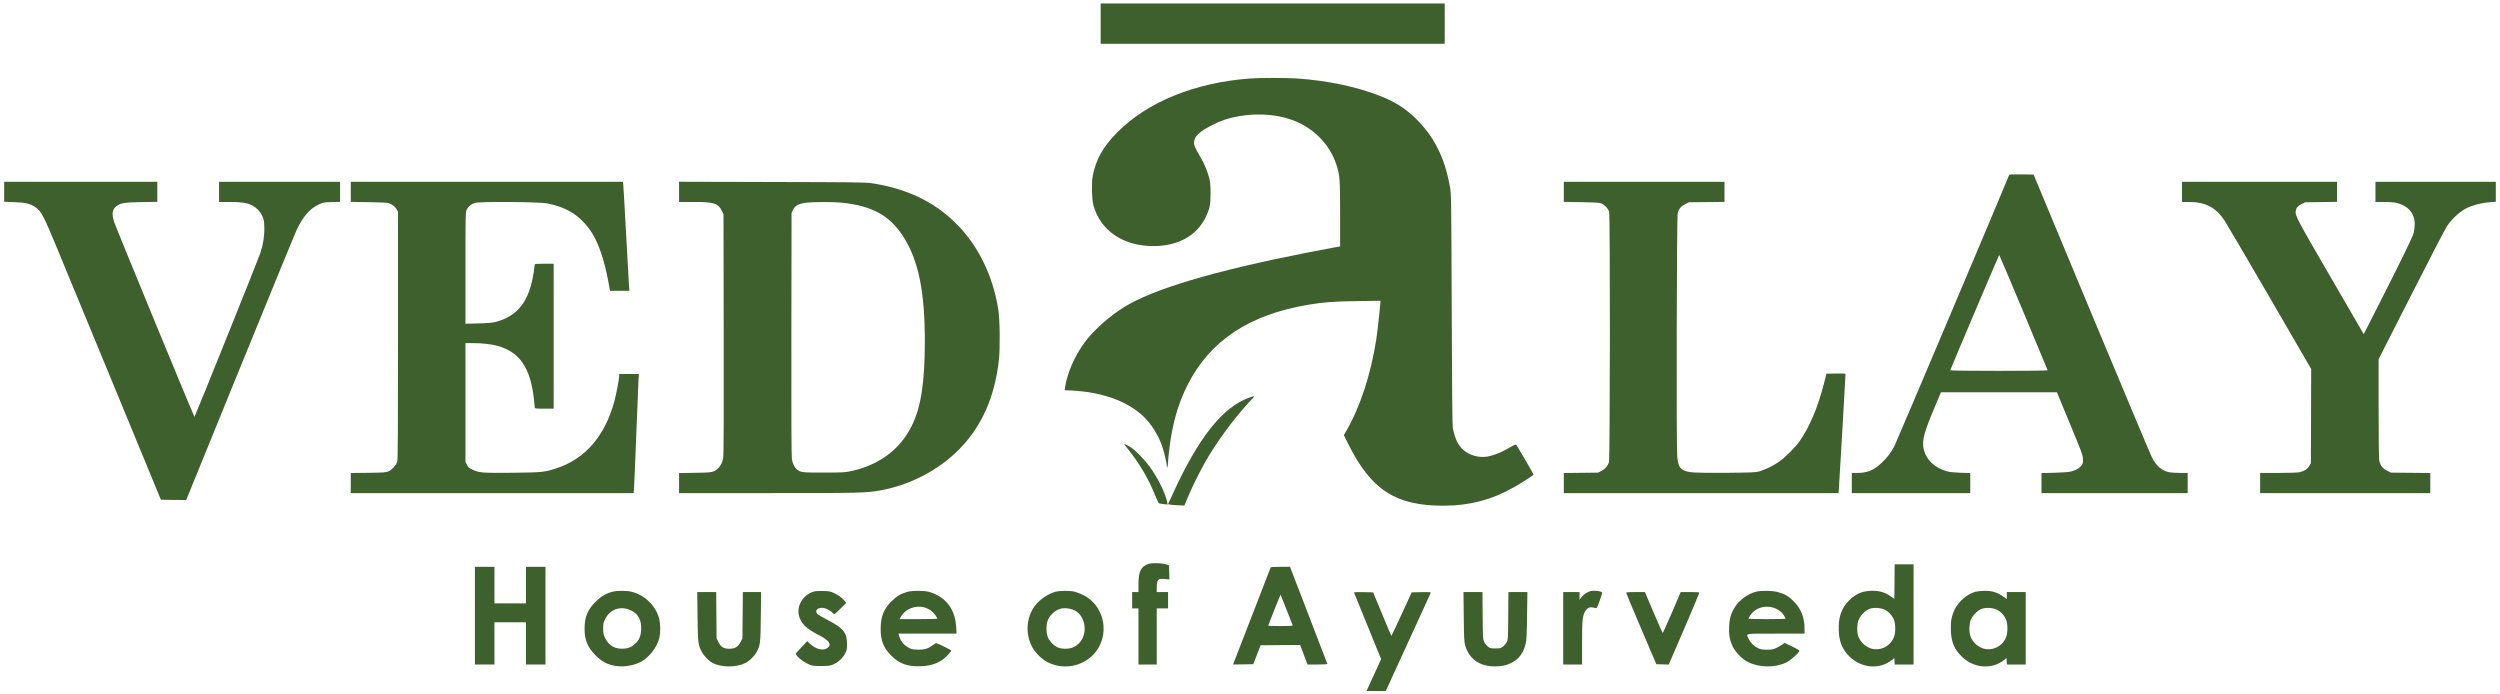
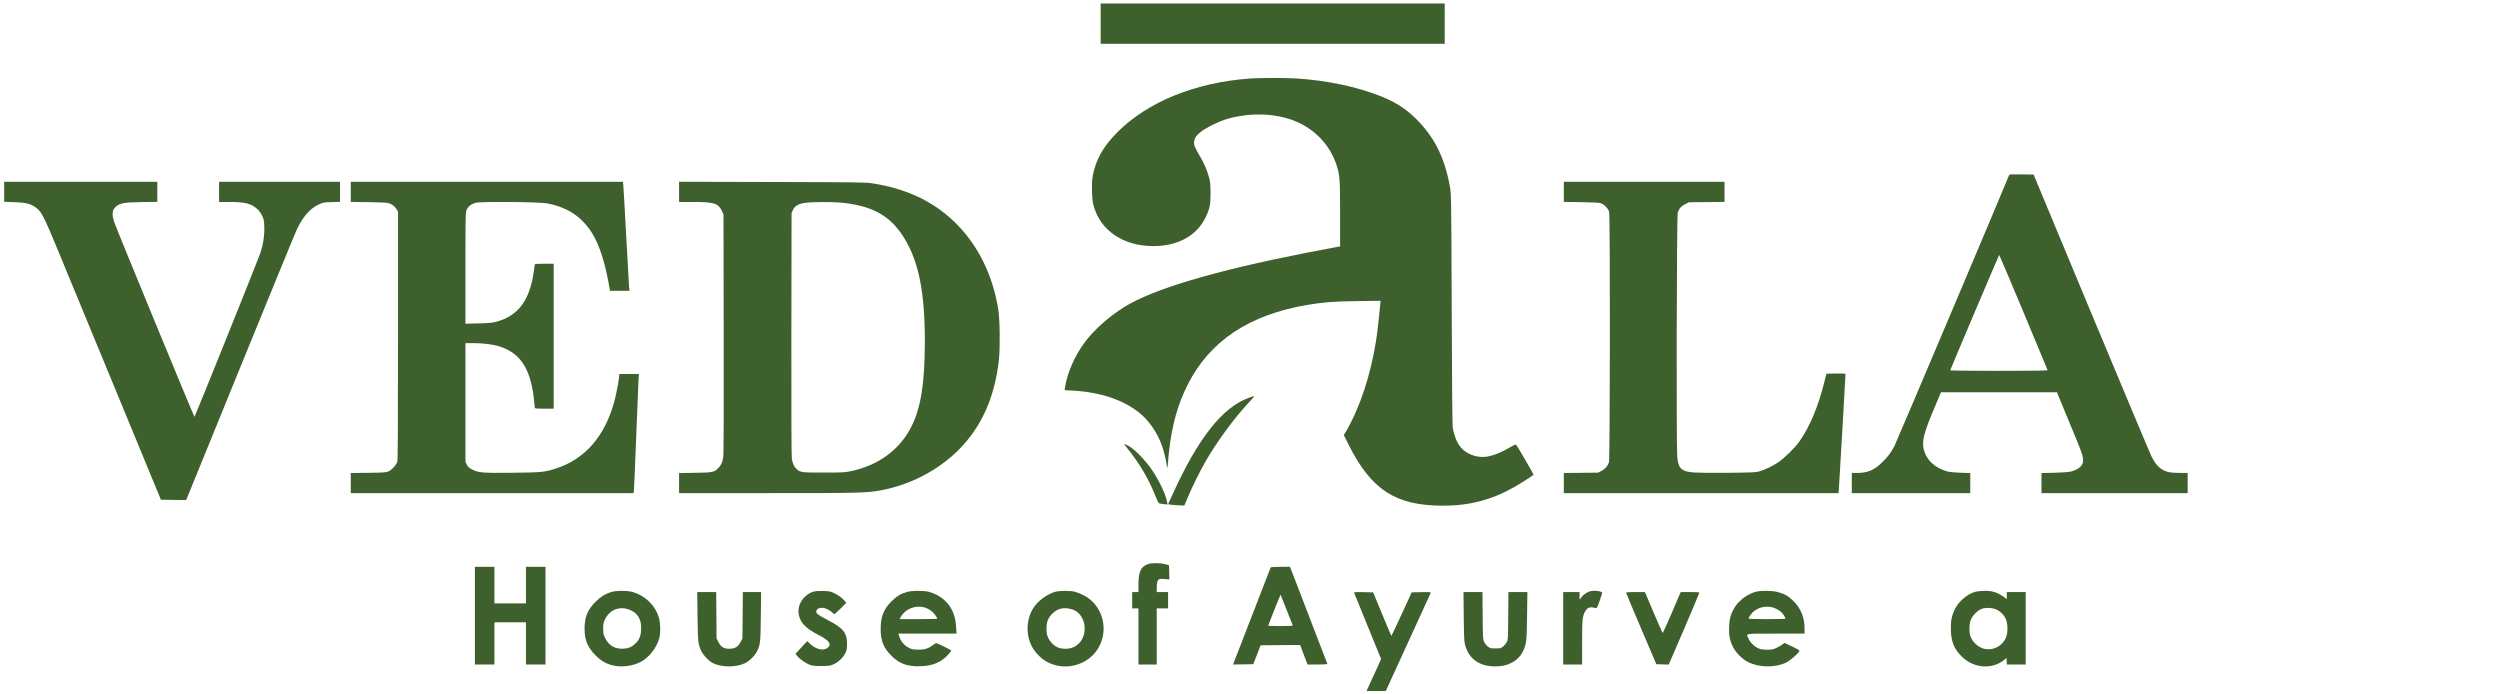
<svg xmlns="http://www.w3.org/2000/svg" width="1080" zoomAndPan="magnify" viewBox="0 0 810 225" height="300" preserveAspectRatio="xMidYMid meet" version="1.0">
  <defs>
    <clipPath id="bdd5c27363">
      <path d="M 356 1.125 L 469 1.125 L 469 15 L 356 15 Z M 356 1.125 " clip-rule="nonzero" />
    </clipPath>
    <clipPath id="68929b9ab5">
      <path d="M 438 191 L 464 191 L 464 223.875 L 438 223.875 Z M 438 191 " clip-rule="nonzero" />
    </clipPath>
  </defs>
  <g clip-path="url(#bdd5c27363)">
    <path fill="#3e602d" d="M 356.613 7.66 L 356.613 14.191 L 468.09 14.191 L 468.09 1.125 L 356.613 1.125 Z M 356.613 7.66 " fill-opacity="1" fill-rule="nonzero" />
  </g>
  <path fill="#3e602d" d="M 404.898 25.441 C 387.113 26.77 371.762 33.016 361.922 42.961 C 357.43 47.473 355.02 51.781 354.039 57.008 C 353.609 59.312 353.734 64.48 354.262 66.461 C 356.469 74.668 363.879 79.73 373.66 79.73 C 381.645 79.73 387.727 76.383 390.605 70.441 C 391.973 67.602 392.238 66.316 392.219 62.477 C 392.199 59.844 392.117 58.926 391.789 57.68 C 391.137 55.332 390.199 53.066 389.137 51.25 C 387.094 47.738 386.789 47.043 386.891 46 C 386.992 44.734 387.645 43.797 389.277 42.551 C 390.871 41.367 394.465 39.551 396.73 38.816 C 403.449 36.629 411.328 36.527 417.66 38.527 C 425.109 40.879 430.809 46.473 433.055 53.555 C 434.113 56.906 434.195 58.129 434.195 69.441 L 434.195 79.852 L 432.625 80.117 C 431.746 80.262 427.539 81.059 423.273 81.895 C 393.219 87.816 373.496 93.695 364.164 99.535 C 359.203 102.637 354.344 106.988 351.344 111.051 C 348.199 115.316 345.75 120.934 345.074 125.484 L 344.934 126.426 L 347.426 126.547 C 357.328 127.078 365.391 130.039 370.578 135.02 C 373.129 137.492 375.395 141.145 376.621 144.82 C 377.273 146.801 378.027 150.066 378.07 151.09 C 378.09 152.129 378.418 151.047 378.438 149.863 C 378.457 149.293 378.602 147.637 378.766 146.188 C 379.766 137.512 381.621 130.938 384.809 124.629 C 392.016 110.398 404.816 101.902 423.887 98.738 C 428.867 97.902 432.094 97.656 439.77 97.555 L 447.305 97.453 L 447.16 99.047 C 446.918 101.902 446.242 107.945 445.914 109.949 C 444.141 121.383 440.688 131.875 436.195 139.613 L 435.402 140.98 L 436.91 144.004 C 444.262 158.703 452.184 163.848 467.559 163.848 C 476.07 163.848 483.359 161.949 490.629 157.805 C 493.223 156.316 496.875 153.969 496.875 153.762 C 496.875 153.578 491.711 144.719 491.305 144.188 C 491.098 143.922 490.773 144.043 489.117 145.004 C 486.75 146.391 484.871 147.211 482.809 147.738 C 480.133 148.453 477.152 147.922 474.867 146.352 C 472.742 144.902 471.52 142.656 470.703 138.695 C 470.559 137.961 470.438 126.035 470.355 100.25 C 470.211 63.09 470.211 62.867 469.762 60.438 C 468.027 50.801 464.555 44.02 458.328 38.039 C 455.164 35.016 451.938 32.996 447.324 31.16 C 439.586 28.098 430.152 26.094 420.148 25.422 C 416.555 25.195 408.227 25.195 404.898 25.441 Z M 404.898 25.441 " fill-opacity="1" fill-rule="nonzero" />
  <path fill="#3e602d" d="M 650.965 56.699 C 649.492 60.477 614.375 143.434 613.766 144.594 C 612.621 146.762 611.418 148.312 609.516 150.086 C 607.027 152.414 605.004 153.23 601.676 153.23 L 599.984 153.23 L 599.984 159.766 L 638.367 159.766 L 638.367 153.273 L 635.262 153.172 C 633.305 153.109 631.691 152.945 630.914 152.742 C 626.77 151.598 623.992 148.902 623.238 145.309 C 622.707 142.676 623.441 139.941 626.871 131.855 L 628.871 127.098 L 666.461 127.098 L 666.664 127.648 C 666.789 127.977 668.664 132.488 670.828 137.715 C 674.301 146.047 674.789 147.352 674.871 148.555 C 674.953 149.719 674.895 150.047 674.504 150.66 C 673.973 151.559 672.605 152.375 671.055 152.762 C 670.34 152.945 668.32 153.109 665.684 153.172 L 661.438 153.273 L 661.438 159.766 L 708.805 159.766 L 708.805 153.23 L 706.355 153.23 C 705.027 153.23 703.438 153.129 702.844 153.008 C 700.332 152.477 698.66 151.008 697.168 148.066 C 696.699 147.148 687.898 126.18 677.59 101.477 L 658.887 56.559 L 654.965 56.496 C 651.965 56.457 651.047 56.496 650.965 56.699 Z M 655.621 101.188 C 659.887 111.418 663.418 119.871 663.438 119.973 C 663.48 120.074 656.965 120.156 647.656 120.156 C 638.754 120.156 631.832 120.074 631.875 119.973 C 632.629 118.012 647.656 82.59 647.738 82.59 C 647.801 82.59 651.352 90.961 655.621 101.188 Z M 655.621 101.188 " fill-opacity="1" fill-rule="nonzero" />
  <path fill="#3e602d" d="M 1.355 62.152 L 1.355 65.379 L 4.582 65.5 C 8.234 65.602 9.809 65.988 11.504 67.152 C 13.379 68.441 14.156 69.93 18.668 80.855 C 20.934 86.348 29.406 106.844 37.473 126.383 L 52.133 161.91 L 56.215 161.969 L 60.32 162.012 L 61.34 159.52 C 61.91 158.133 69.773 138.816 78.836 116.582 C 87.902 94.348 95.703 75.32 96.191 74.32 C 98.152 70.215 100.418 67.602 103.176 66.297 C 104.727 65.582 104.848 65.539 107.461 65.48 L 110.18 65.398 L 110.18 58.906 L 70.977 58.906 L 70.977 65.438 L 74.406 65.438 C 79.43 65.438 81.473 65.969 83.391 67.766 C 84.023 68.359 84.617 69.195 84.984 69.992 C 85.492 71.094 85.574 71.562 85.637 73.625 C 85.719 76.281 85.27 79.281 84.352 81.996 C 83.637 84.121 63.156 135.062 63.016 135.062 C 62.832 135.062 37.555 73.727 36.984 71.91 C 36.145 69.277 36.352 67.848 37.738 66.785 C 39.105 65.766 40.23 65.582 45.824 65.48 L 50.969 65.398 L 50.969 58.906 L 1.355 58.906 Z M 1.355 62.152 " fill-opacity="1" fill-rule="nonzero" />
  <path fill="#3e602d" d="M 113.648 62.152 L 113.648 65.418 L 119.426 65.5 C 123.102 65.539 125.449 65.664 125.918 65.805 C 127.062 66.195 127.98 66.91 128.492 67.785 L 128.961 68.602 L 128.961 108.703 C 128.961 139.082 128.898 148.984 128.715 149.598 C 128.391 150.68 126.941 152.273 125.859 152.742 C 125.082 153.07 124.266 153.129 119.324 153.191 L 113.648 153.254 L 113.648 159.766 L 205.301 159.766 L 205.402 158.684 C 205.465 158.113 205.789 150.312 206.137 141.391 C 206.465 132.469 206.812 124.262 206.871 123.156 L 206.996 121.176 L 200.625 121.176 L 200.625 121.77 C 200.625 122.688 199.664 127.773 199.074 129.957 C 196.031 141.289 189.52 148.781 180.148 151.781 C 176.348 153.008 175.594 153.07 166.078 153.172 C 156.301 153.273 155.117 153.191 153.055 152.148 C 151.949 151.617 151.645 151.332 151.277 150.578 L 150.809 149.68 L 150.809 111.172 L 153.156 111.172 C 156.281 111.172 159.32 111.52 161.383 112.113 C 168.387 114.133 171.797 119.137 172.961 129.039 C 173.125 130.488 173.266 131.855 173.266 132.039 C 173.266 132.367 173.551 132.406 176.328 132.406 L 179.391 132.406 L 179.391 85.449 L 176.328 85.449 C 174.207 85.449 173.266 85.508 173.266 85.672 C 173.266 85.793 173.125 86.875 172.941 88.082 C 171.551 97.574 167.754 102.516 160.402 104.355 C 159.504 104.578 157.77 104.723 154.953 104.781 L 150.809 104.883 L 150.809 86.855 C 150.809 69.789 150.828 68.766 151.195 67.992 C 151.688 66.887 152.625 66.133 153.992 65.723 C 155.648 65.254 174.758 65.398 177.391 65.91 C 183.332 67.07 187.559 69.645 190.867 74.094 C 193.621 77.793 195.703 83.609 197.176 91.613 L 197.645 94.227 L 203.934 94.227 L 203.809 92.84 C 203.75 92.082 203.32 84.527 202.871 76.055 C 202.422 67.582 201.992 60.254 201.934 59.762 L 201.828 58.906 L 113.648 58.906 Z M 113.648 62.152 " fill-opacity="1" fill-rule="nonzero" />
  <path fill="#3e602d" d="M 220.023 62.172 L 220.023 65.438 L 224.676 65.438 C 231.25 65.438 232.68 65.867 233.844 68.234 L 234.414 69.422 L 234.477 108.211 C 234.52 135.57 234.477 147.395 234.312 148.312 C 234.047 149.883 233.559 150.863 232.641 151.742 C 231.293 153.027 230.883 153.109 225.188 153.191 L 220.023 153.273 L 220.023 159.766 L 248.668 159.766 C 278.781 159.766 280.699 159.727 285.457 158.848 C 294.891 157.109 303.977 152.375 310.57 145.781 C 318.023 138.328 322.371 128.59 323.66 116.441 C 324.066 112.48 323.965 103.641 323.453 100.352 C 321.68 89.062 316.777 79.199 309.305 71.953 C 302.324 65.172 293.504 61.051 282.496 59.375 C 280.375 59.07 277.312 59.027 250.098 58.965 L 220.023 58.887 Z M 272.516 65.645 C 282.641 66.645 288.438 69.871 292.871 76.973 C 297.648 84.652 299.648 94.594 299.648 110.621 C 299.629 124.219 298.363 132.223 295.238 138.328 C 291.461 145.738 284.641 150.742 275.762 152.641 C 273.801 153.07 273.086 153.109 266.98 153.109 C 259.855 153.129 259.387 153.07 258.18 152.066 C 257.363 151.375 256.832 150.293 256.566 148.719 C 256.426 147.801 256.363 135.836 256.406 108.211 L 256.465 69.012 L 256.895 68.074 C 257.57 66.621 258.711 65.988 261.305 65.664 C 263.184 65.418 270.086 65.398 272.516 65.645 Z M 272.516 65.645 " fill-opacity="1" fill-rule="nonzero" />
  <path fill="#3e602d" d="M 506.676 62.152 L 506.676 65.418 L 512.25 65.5 C 516.008 65.539 518.07 65.664 518.621 65.828 C 519.703 66.172 521.07 67.562 521.355 68.602 C 521.723 69.91 521.664 148.781 521.297 149.824 C 520.867 151.008 520.031 151.965 518.867 152.578 L 517.805 153.129 L 512.25 153.191 L 506.676 153.254 L 506.676 159.766 L 595.676 159.766 L 595.777 158.684 C 595.879 157.766 597.941 121.934 597.941 121.219 C 597.941 121.016 597.246 120.973 594.859 121.016 L 591.773 121.074 L 590.98 124.18 C 589.02 131.918 586.344 138.266 583.016 143.023 C 581.629 145.004 578.258 148.352 576.238 149.719 C 574.398 150.984 571.848 152.211 569.969 152.742 C 568.805 153.07 567.539 153.109 559.148 153.191 C 549 153.254 547.043 153.148 545.469 152.355 C 544.184 151.723 543.691 150.68 543.426 147.922 C 543.102 144.617 543.242 69.871 543.59 68.891 C 544.039 67.543 544.715 66.785 545.98 66.152 L 547.203 65.539 L 552.984 65.48 L 558.742 65.418 L 558.742 58.906 L 506.676 58.906 Z M 506.676 62.152 " fill-opacity="1" fill-rule="nonzero" />
-   <path fill="#3e602d" d="M 706.969 62.172 L 706.969 65.438 L 709.113 65.438 C 714.562 65.438 717.852 67.133 720.73 71.422 C 721.34 72.34 727.914 83.547 735.348 96.328 L 748.824 119.562 L 748.781 134.816 L 748.723 150.066 L 748.211 150.945 C 747.617 151.988 746.535 152.68 744.984 153.008 C 744.352 153.129 741.535 153.23 738.105 153.23 L 732.285 153.23 L 732.285 159.766 L 787.41 159.766 L 787.41 153.254 L 781.043 153.191 L 774.652 153.129 L 773.426 152.516 C 771.957 151.781 771.18 150.762 770.875 149.168 C 770.75 148.496 770.668 142.004 770.668 132.223 L 770.668 116.379 L 781.203 95.656 C 786.984 84.262 792.23 74.199 792.82 73.277 C 794.395 70.93 796.988 68.523 799.109 67.48 C 801.172 66.461 804.152 65.684 806.727 65.52 L 808.645 65.379 L 808.645 58.906 L 769.648 58.906 L 769.648 65.438 L 772.281 65.438 C 773.711 65.438 775.344 65.52 775.895 65.621 C 780.02 66.418 782.348 68.93 782.367 72.562 C 782.367 73.422 782.227 74.707 782.043 75.441 C 781.695 76.812 778.141 84.078 770.117 99.883 L 765.852 108.273 L 755.113 89.777 C 744.004 70.664 743.516 69.727 743.84 68.195 C 744.066 67.195 744.516 66.703 745.719 66.113 L 746.883 65.539 L 752.051 65.48 L 757.195 65.398 L 757.195 58.906 L 706.969 58.906 Z M 706.969 62.172 " fill-opacity="1" fill-rule="nonzero" />
  <path fill="#3e602d" d="M 404.59 128.895 C 396.035 132 388.137 142.023 379.867 160.277 L 378.457 163.34 L 379.031 163.48 C 379.336 163.543 380.52 163.645 381.664 163.707 L 383.727 163.789 L 384.809 161.215 C 386.074 158.133 388.852 152.539 390.566 149.559 C 394.098 143.391 399.508 135.98 404.184 130.875 C 406.941 127.895 406.898 128.059 404.59 128.895 Z M 404.59 128.895 " fill-opacity="1" fill-rule="nonzero" />
  <path fill="#3e602d" d="M 364.82 144.699 C 369.105 149.984 372.047 154.906 374.273 160.52 C 374.863 162.012 375.395 163.051 375.578 163.113 C 375.762 163.156 376.438 163.258 377.109 163.34 L 378.316 163.48 L 378.172 162.766 C 377.684 160.172 375.742 156.027 373.312 152.375 C 371.23 149.25 367.617 145.516 365.676 144.492 C 364.984 144.125 364.352 143.84 364.27 143.84 C 364.188 143.84 364.43 144.227 364.82 144.699 Z M 364.82 144.699 " fill-opacity="1" fill-rule="nonzero" />
  <path fill="#3e602d" d="M 372.047 182.734 C 369.598 183.594 368.863 185.164 368.863 189.473 L 368.863 191.82 L 366.82 191.82 L 366.82 197.129 L 368.863 197.129 L 368.863 215.301 L 374.781 215.301 L 374.781 197.129 L 378.457 197.129 L 378.457 191.82 L 374.781 191.82 L 374.781 190.41 C 374.781 188.637 375.07 187.777 375.742 187.613 C 376.027 187.531 376.844 187.531 377.559 187.613 L 378.887 187.758 L 378.824 185.449 L 378.766 183.145 L 377.539 182.797 C 376.027 182.387 373.129 182.348 372.047 182.734 Z M 372.047 182.734 " fill-opacity="1" fill-rule="nonzero" />
-   <path fill="#3e602d" d="M 613.824 188.453 L 613.766 194.047 L 612.438 193.125 C 610.703 191.922 609.008 191.41 606.742 191.41 C 603.496 191.41 601.289 192.332 599.023 194.617 C 596.574 197.109 595.574 200.109 595.758 204.355 C 595.918 208.051 596.898 210.398 599.27 212.746 C 603.188 216.586 609.172 217.016 613.152 213.707 L 613.766 213.195 L 613.824 214.238 L 613.887 215.301 L 619.992 215.301 L 619.992 182.836 L 613.867 182.836 Z M 610.703 197.578 C 611.926 198.211 612.824 199.148 613.477 200.395 C 614.172 201.762 614.273 204.766 613.664 206.355 C 612.559 209.34 609.293 210.992 606.293 210.133 C 604.289 209.543 602.574 207.828 601.984 205.828 C 601.617 204.582 601.676 202.293 602.125 201.008 C 602.598 199.598 604.352 197.762 605.699 197.273 C 607.066 196.762 609.395 196.902 610.703 197.578 Z M 610.703 197.578 " fill-opacity="1" fill-rule="nonzero" />
  <path fill="#3e602d" d="M 153.871 199.477 L 153.871 215.301 L 160.199 215.301 L 160.199 201.621 L 170.406 201.621 L 170.406 215.301 L 176.738 215.301 L 176.738 183.652 L 170.406 183.652 L 170.406 195.496 L 160.199 195.496 L 160.199 183.652 L 153.871 183.652 Z M 153.871 199.477 " fill-opacity="1" fill-rule="nonzero" />
  <path fill="#3e602d" d="M 411.676 183.898 C 411.637 184.043 409.043 190.676 405.961 198.66 C 402.875 206.621 400.16 213.645 399.918 214.238 L 399.488 215.301 L 402.773 215.258 L 406.062 215.199 L 408.43 209.074 L 414.84 209.012 L 421.25 208.969 L 422.438 212.137 L 423.641 215.301 L 426.887 215.301 C 428.805 215.301 430.113 215.219 430.07 215.117 C 430.051 215.016 427.297 207.887 423.988 199.293 L 417.965 183.652 L 414.883 183.652 C 412.594 183.652 411.758 183.715 411.676 183.898 Z M 416.844 197.535 C 417.883 200.172 418.762 202.457 418.824 202.578 C 418.902 202.785 418.047 202.844 414.922 202.844 C 412.719 202.844 410.922 202.785 410.922 202.703 C 410.922 202.477 414.84 192.617 414.902 192.68 C 414.941 192.719 415.801 194.902 416.844 197.535 Z M 416.844 197.535 " fill-opacity="1" fill-rule="nonzero" />
  <path fill="#3e602d" d="M 198.379 191.738 C 196.316 192.27 194.703 193.25 192.949 194.984 C 190.395 197.516 189.395 199.965 189.395 203.664 C 189.395 207.336 190.395 209.766 192.969 212.34 C 194.785 214.156 196.359 215.074 198.605 215.605 C 201.461 216.281 205.016 215.809 207.629 214.441 C 210.281 213.055 212.793 209.828 213.59 206.805 C 214.059 205.031 214 201.785 213.469 200.07 C 212.242 196.004 208.832 192.801 204.605 191.719 C 203.098 191.332 199.871 191.332 198.379 191.738 Z M 204.465 197.781 C 206.812 198.883 207.895 200.945 207.73 204.051 C 207.629 206.133 207.059 207.438 205.75 208.625 C 204.547 209.707 203.75 210.051 202.117 210.156 C 199.297 210.34 197.379 209.277 196.133 206.867 C 195.5 205.602 195.438 205.316 195.438 203.703 C 195.418 202.211 195.5 201.742 195.969 200.785 C 197.543 197.375 201.035 196.148 204.465 197.781 Z M 204.465 197.781 " fill-opacity="1" fill-rule="nonzero" />
  <path fill="#3e602d" d="M 263.531 191.699 C 260.242 192.781 258.16 196.086 258.812 199.23 C 259.344 201.824 261.16 203.664 265.164 205.703 C 268.656 207.48 269.555 208.727 268.184 209.867 C 266.859 210.992 264.305 210.422 262.367 208.52 L 261.531 207.727 L 259.652 209.766 L 257.754 211.809 L 258.223 212.461 C 258.855 213.359 260.855 214.77 262.242 215.34 C 263.246 215.73 263.773 215.789 266.062 215.789 C 268.348 215.789 268.879 215.73 269.879 215.32 C 271.434 214.707 273.125 213.156 273.859 211.664 C 274.371 210.645 274.434 210.277 274.434 208.562 C 274.414 204.969 273.227 203.52 268.246 200.926 C 266.531 200.047 264.961 199.109 264.754 198.844 C 264 197.883 264.797 196.926 266.367 196.926 C 267.348 196.926 268.98 197.699 269.715 198.539 C 269.941 198.762 270.207 198.965 270.328 198.965 C 270.453 198.965 271.371 198.148 272.371 197.148 L 274.188 195.332 L 273.637 194.66 C 272.777 193.637 271.695 192.84 270.246 192.168 C 269.062 191.594 268.695 191.535 266.676 191.473 C 265.121 191.434 264.145 191.516 263.531 191.699 Z M 263.531 191.699 " fill-opacity="1" fill-rule="nonzero" />
  <path fill="#3e602d" d="M 293.828 191.801 C 291.809 192.391 290.461 193.207 288.805 194.863 C 286.297 197.375 285.336 199.844 285.336 203.766 C 285.336 207.602 286.254 209.91 288.805 212.461 C 291.441 215.094 294.113 216.035 298.422 215.852 C 302.281 215.707 304.957 214.566 307.203 212.094 C 307.754 211.48 308.223 210.891 308.223 210.789 C 308.223 210.605 303.648 208.359 303.301 208.359 C 303.199 208.359 302.711 208.664 302.219 209.051 C 300.812 210.113 299.605 210.5 297.605 210.5 C 296.566 210.5 295.586 210.379 295.156 210.215 C 293.258 209.441 291.91 208.031 291.379 206.234 L 291.094 205.297 L 309.918 205.297 L 309.797 203.191 C 309.531 198.312 307.406 194.781 303.508 192.738 C 302.773 192.352 301.566 191.902 300.852 191.719 C 299.055 191.309 295.402 191.332 293.828 191.801 Z M 299.586 196.824 C 300.977 197.23 302.18 198.09 303.016 199.273 C 303.406 199.824 303.73 200.336 303.73 200.438 C 303.73 200.52 300.977 200.598 297.586 200.598 L 291.461 200.598 L 291.93 199.762 C 293.34 197.25 296.688 195.965 299.586 196.824 Z M 299.586 196.824 " fill-opacity="1" fill-rule="nonzero" />
  <path fill="#3e602d" d="M 341.934 191.738 C 339.215 192.473 336.012 194.883 334.664 197.211 C 332.5 200.926 332.355 205.539 334.297 209.398 C 335.254 211.32 337.418 213.523 339.379 214.523 C 345.18 217.566 352.59 215.504 355.855 209.973 C 359.41 203.949 357.246 196.047 351.18 192.902 C 350.281 192.434 348.996 191.922 348.32 191.738 C 346.75 191.332 343.441 191.332 341.934 191.738 Z M 347.426 197.457 C 351.609 198.762 352.855 205.172 349.566 208.461 C 348.363 209.645 346.996 210.195 345.18 210.195 C 343.199 210.195 341.953 209.645 340.625 208.176 C 339.504 206.91 339.055 205.641 339.055 203.664 C 339.055 201.703 339.504 200.414 340.605 199.172 C 342.461 197.129 344.625 196.578 347.426 197.457 Z M 347.426 197.457 " fill-opacity="1" fill-rule="nonzero" />
  <path fill="#3e602d" d="M 514.211 191.984 C 513.578 192.309 512.824 192.922 512.453 193.434 L 511.781 194.312 L 511.781 191.82 L 506.473 191.82 L 506.473 215.301 L 512.598 215.301 L 512.598 208.398 C 512.578 201.008 512.719 199.641 513.535 198.191 C 514.395 196.742 515.148 196.477 516.988 197.027 C 517.355 197.129 517.496 196.863 518.273 194.699 C 518.742 193.371 519.133 192.168 519.133 192.066 C 519.133 191.719 517.906 191.41 516.578 191.41 C 515.578 191.41 515.066 191.535 514.211 191.984 Z M 514.211 191.984 " fill-opacity="1" fill-rule="nonzero" />
  <path fill="#3e602d" d="M 569.012 191.699 C 566.355 192.352 563.414 194.496 562.027 196.801 C 560.781 198.863 560.332 200.438 560.23 203.051 C 560.109 205.805 560.434 207.48 561.457 209.562 C 562.332 211.359 564.539 213.605 566.273 214.461 C 569.93 216.32 575.074 216.402 578.707 214.668 C 580.199 213.953 583.16 211.277 582.996 210.789 C 582.934 210.625 581.832 210.012 580.523 209.398 L 578.156 208.297 L 577.422 208.848 C 577.035 209.156 576.176 209.645 575.523 209.949 C 574.523 210.422 574.094 210.5 572.523 210.5 C 571.031 210.5 570.48 210.398 569.664 210.031 C 568.336 209.418 567.172 208.297 566.582 207.031 C 565.684 205.133 564.844 205.297 575.379 205.297 L 584.672 205.297 L 584.672 203.602 C 584.672 200.09 583.465 197.086 581.117 194.781 C 579.422 193.105 578.156 192.371 575.973 191.82 C 574.137 191.352 570.703 191.289 569.012 191.699 Z M 574.461 196.844 C 575.953 197.293 577.238 198.191 577.953 199.332 C 578.281 199.844 578.543 200.355 578.543 200.438 C 578.543 200.52 575.828 200.598 572.523 200.598 C 569.152 200.598 566.5 200.52 566.5 200.414 C 566.5 200.312 566.805 199.781 567.172 199.254 C 568.621 197.047 571.746 196.027 574.461 196.844 Z M 574.461 196.844 " fill-opacity="1" fill-rule="nonzero" />
  <path fill="#3e602d" d="M 640.02 191.738 C 637.426 192.434 634.691 194.762 633.387 197.332 C 632.324 199.477 631.957 201.375 632.078 204.355 C 632.242 208.07 633.203 210.379 635.609 212.727 C 639.531 216.586 645.512 217.016 649.492 213.707 L 650.105 213.195 L 650.168 214.238 L 650.23 215.301 L 656.332 215.301 L 656.332 191.82 L 650.207 191.82 L 650.207 194.105 L 649.758 193.781 C 647.227 191.941 645.695 191.41 642.98 191.434 C 641.961 191.434 640.633 191.574 640.02 191.738 Z M 647.043 197.578 C 648.27 198.211 649.168 199.148 649.82 200.395 C 650.516 201.762 650.617 204.766 650.004 206.355 C 648.902 209.34 645.637 210.992 642.633 210.133 C 640.633 209.543 638.918 207.828 638.324 205.828 C 637.957 204.582 638.02 202.293 638.469 201.008 C 638.938 199.598 640.695 197.762 642.043 197.273 C 643.41 196.762 645.738 196.902 647.043 197.578 Z M 647.043 197.578 " fill-opacity="1" fill-rule="nonzero" />
  <path fill="#3e602d" d="M 226.004 199.621 C 226.105 208.07 226.188 208.891 227.289 211.055 C 227.984 212.422 229.555 214.074 230.801 214.75 C 233.578 216.258 238.355 216.32 241.379 214.871 C 242.848 214.176 244.625 212.402 245.34 210.891 C 246.34 208.848 246.422 208.133 246.504 199.723 L 246.605 191.82 L 240.684 191.82 L 240.621 199.332 L 240.539 206.848 L 239.93 208.051 C 239.133 209.582 238.109 210.195 236.273 210.195 C 234.477 210.195 233.578 209.625 232.781 208.051 L 232.168 206.828 L 232.109 199.312 L 232.047 191.82 L 225.902 191.82 Z M 226.004 199.621 " fill-opacity="1" fill-rule="nonzero" />
  <g clip-path="url(#68929b9ab5)">
    <path fill="#3e602d" d="M 438.688 191.941 C 438.688 192.004 440.668 196.863 443.078 202.723 C 445.488 208.582 447.469 213.441 447.469 213.523 C 447.469 213.605 446.527 215.668 445.406 218.098 C 444.262 220.547 443.199 222.855 443.059 223.223 L 442.773 223.875 L 449 223.875 L 456.184 208.195 C 460.145 199.578 463.434 192.371 463.516 192.168 C 463.637 191.84 463.434 191.82 460.516 191.859 L 457.391 191.922 L 454.125 199.027 C 452.348 202.926 450.836 206.07 450.797 206.031 C 450.734 205.988 449.387 202.785 447.793 198.926 L 444.895 191.922 L 441.793 191.859 C 440.078 191.84 438.688 191.859 438.688 191.941 Z M 438.688 191.941 " fill-opacity="1" fill-rule="nonzero" />
  </g>
  <path fill="#3e602d" d="M 474.254 199.824 C 474.336 206.602 474.398 208.031 474.703 209.051 C 475.969 213.523 479.34 215.891 484.34 215.914 C 486.605 215.914 487.934 215.625 489.668 214.789 C 492.098 213.586 493.652 211.504 494.344 208.461 C 494.609 207.336 494.691 205.379 494.773 199.414 L 494.875 191.82 L 488.73 191.82 L 488.668 199.516 C 488.609 207.051 488.586 207.254 488.16 208.094 C 487.895 208.562 487.363 209.195 486.934 209.523 C 486.262 210.031 486.035 210.094 484.523 210.094 C 482.992 210.094 482.789 210.051 482.094 209.5 C 481.664 209.176 481.113 208.48 480.871 207.969 C 480.461 207.07 480.441 206.684 480.379 199.414 L 480.32 191.82 L 474.172 191.82 Z M 474.254 199.824 " fill-opacity="1" fill-rule="nonzero" />
  <path fill="#3e602d" d="M 526.891 192.086 C 526.891 192.23 529.094 197.496 531.77 203.766 L 536.648 215.199 L 538.672 215.258 L 540.672 215.32 L 545.633 203.824 C 548.348 197.496 550.574 192.207 550.574 192.066 C 550.574 191.883 549.84 191.82 547.57 191.82 L 544.551 191.82 L 541.711 198.457 C 540.141 202.109 538.793 205.09 538.73 205.09 C 538.648 205.09 537.324 202.109 535.77 198.457 L 532.953 191.82 L 529.91 191.82 C 527.582 191.82 526.891 191.883 526.891 192.086 Z M 526.891 192.086 " fill-opacity="1" fill-rule="nonzero" />
</svg>